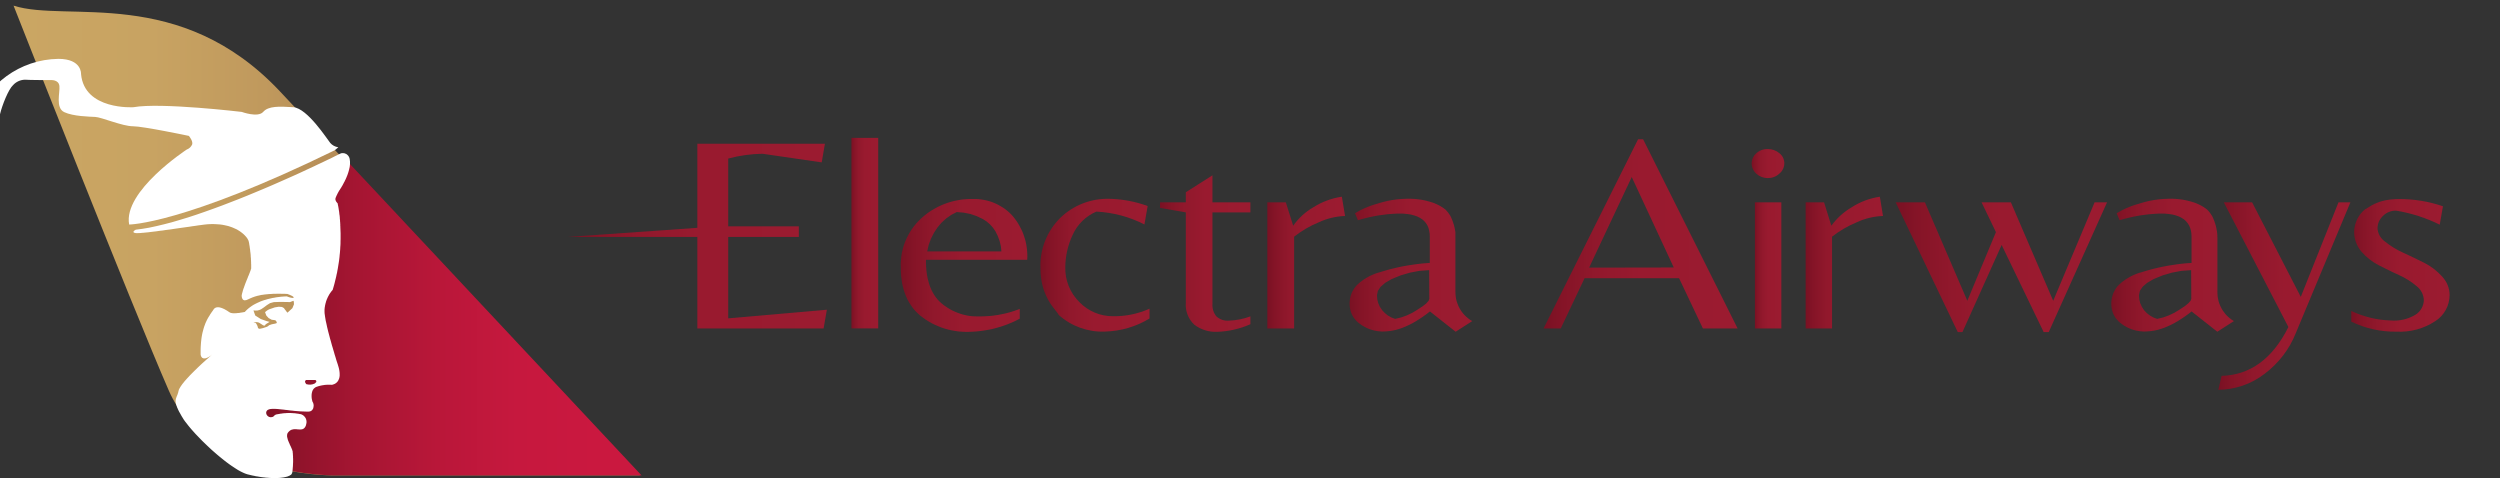
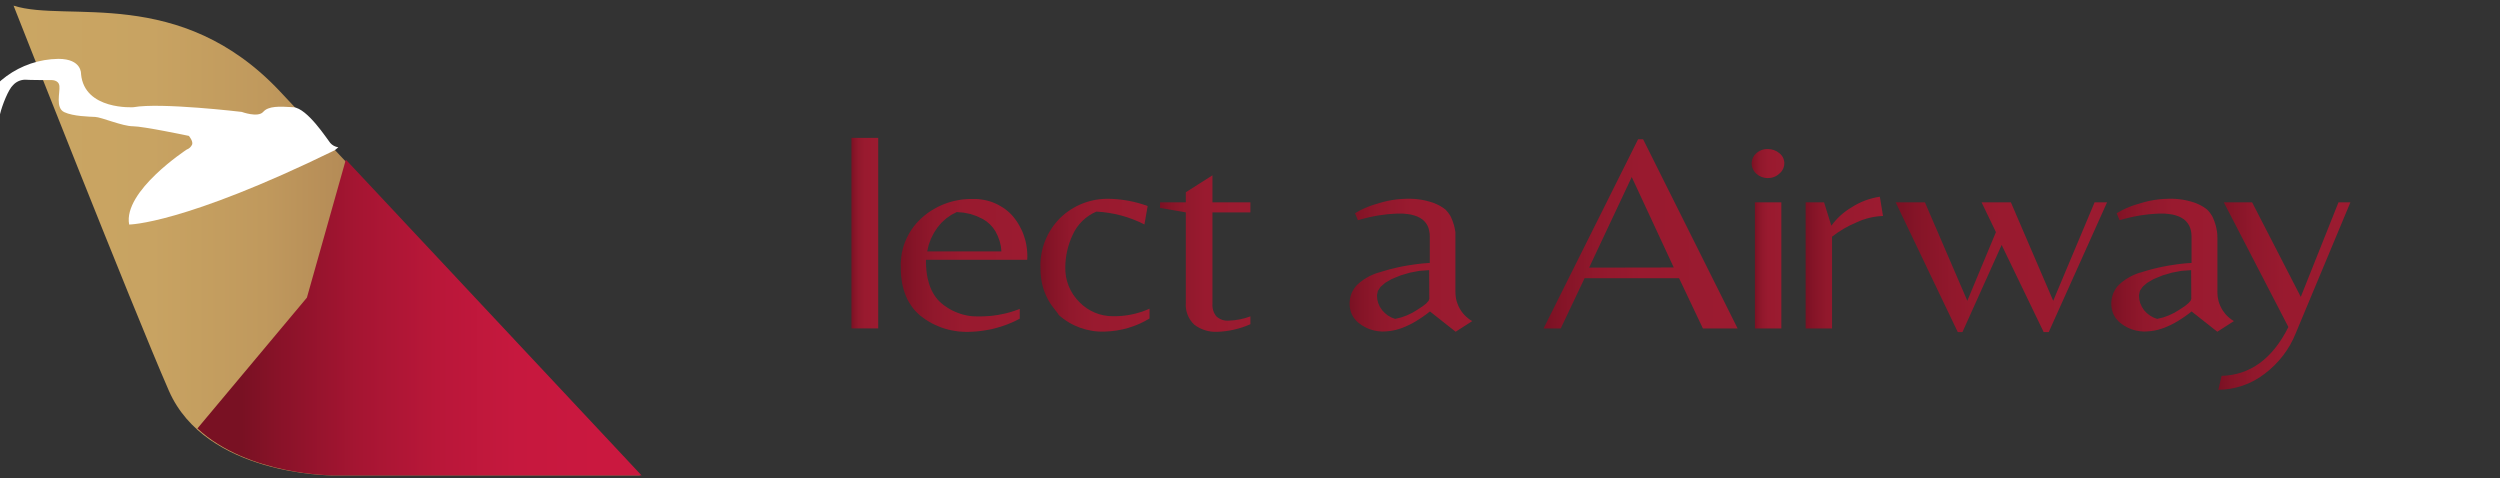
<svg xmlns="http://www.w3.org/2000/svg" xmlns:xlink="http://www.w3.org/1999/xlink" version="1.1" preserveAspectRatio="xMidYMid meet" viewBox="0 0 319 61" width="319" height="61">
  <rect x="0" y="0" width="319" height="61" fill="#333333" stroke="none" />
  <defs>
    <path d="M35.74 11.68C35.74 11.68 81.65 60.66 81.65 60.66C77.72 60.66 46.24 60.66 42.3 60.66C42.3 60.66 26.27 60.66 21.55 49.86C16.83 39.06 1.73 0.72 1.73 0.72C8.53 2.91 22.96 -1.92 35.74 11.68Z" id="h1DoLDfNag" />
    <linearGradient id="gradientax3pOjwrE" gradientUnits="userSpaceOnUse" x1="81.65" y1="30.59" x2="1.73" y2="30.59">
      <stop style="stop-color: #a97c50;stop-opacity: 1" offset="36%" />
      <stop style="stop-color: #b28855;stop-opacity: 1" offset="44%" />
      <stop style="stop-color: #c0995d;stop-opacity: 1" offset="60%" />
      <stop style="stop-color: #c8a362;stop-opacity: 1" offset="78%" />
      <stop style="stop-color: #caa663;stop-opacity: 1" offset="100%" />
    </linearGradient>
    <path d="M25.19 54.67C31.67 60.68 42.51 60.66 42.51 60.66C46.44 60.66 77.92 60.66 81.86 60.66C81.86 60.66 59.19 36.45 44.13 20.37C43.8 21.55 42.14 27.42 39.16 37.98C31.71 46.88 27.05 52.44 25.19 54.67Z" id="fZRczWN2N" />
    <linearGradient id="gradienth83OMBe7Uh" gradientUnits="userSpaceOnUse" x1="25.19" y1="40.53" x2="81.86" y2="40.53">
      <stop style="stop-color: #791123;stop-opacity: 1" offset="10%" />
      <stop style="stop-color: #881228;stop-opacity: 1" offset="18%" />
      <stop style="stop-color: #a51532;stop-opacity: 1" offset="36%" />
      <stop style="stop-color: #b91739;stop-opacity: 1" offset="54%" />
      <stop style="stop-color: #c6183e;stop-opacity: 1" offset="72%" />
      <stop style="stop-color: #ca183f;stop-opacity: 1" offset="90%" />
    </linearGradient>
-     <path d="M92.92 30.23L101.93 30.23L101.93 28.88L92.92 28.88C92.92 23.69 92.92 20.81 92.92 20.23C94.35 19.85 95.82 19.64 97.3 19.62C97.81 19.69 100.32 20.06 104.85 20.72L105.26 18.34L88.98 18.34L88.98 29.07L72.47 30.23L88.98 30.23L88.98 41.91L105.09 41.91L105.51 39.52L92.92 40.62L92.92 30.23Z" id="cS0Jql0p" />
    <linearGradient id="gradientckpUCgefy" gradientUnits="userSpaceOnUse" x1="72.47" y1="30.13" x2="105.51" y2="30.13">
      <stop style="stop-color: #791123;stop-opacity: 1" offset="0%" />
      <stop style="stop-color: #851427;stop-opacity: 1" offset="10%" />
      <stop style="stop-color: #91182c;stop-opacity: 1" offset="27%" />
      <stop style="stop-color: #991a2f;stop-opacity: 1" offset="50%" />
      <stop style="stop-color: #9b1b30;stop-opacity: 1" offset="100%" />
    </linearGradient>
    <path d="M112.06 17.59C112.06 17.59 112.06 17.59 112.06 17.59C112.06 32.18 112.06 40.28 112.06 41.9C112.06 41.9 112.06 41.9 112.06 41.9C110.01 41.9 108.87 41.9 108.64 41.9C108.64 41.9 108.64 41.9 108.64 41.9C108.64 27.32 108.64 19.21 108.64 17.59C108.64 17.59 108.64 17.59 108.64 17.59C110.69 17.59 111.83 17.59 112.06 17.59Z" id="h5qfQwrIbc" />
    <linearGradient id="gradientblZ1FSPbh" gradientUnits="userSpaceOnUse" x1="108.64" y1="29.75" x2="112.05" y2="29.75">
      <stop style="stop-color: #791123;stop-opacity: 1" offset="0%" />
      <stop style="stop-color: #851427;stop-opacity: 1" offset="10%" />
      <stop style="stop-color: #91182c;stop-opacity: 1" offset="27%" />
      <stop style="stop-color: #991a2f;stop-opacity: 1" offset="50%" />
      <stop style="stop-color: #9b1b30;stop-opacity: 1" offset="100%" />
    </linearGradient>
    <path d="M124.89 25.41L125.26 25.46L125.62 25.52L125.98 25.6L126.33 25.7L126.68 25.82L127.01 25.96L127.34 26.12L127.66 26.3L127.98 26.49L128.28 26.7L128.57 26.93L128.84 27.17L129.11 27.44L129.38 27.76L129.63 28.09L129.86 28.43L130.07 28.79L130.26 29.15L130.44 29.52L130.59 29.9L130.72 30.29L130.84 30.69L130.93 31.09L131 31.5L131.05 31.91L131.08 32.32L131.09 32.73L131.07 33.15L118.15 33.15L118.15 33.66L118.18 34.14L118.22 34.6L118.28 35.05L118.36 35.48L118.46 35.88L118.57 36.27L118.7 36.64L118.85 36.99L119.02 37.32L119.2 37.63L119.4 37.92L119.62 38.2L119.86 38.45L120.12 38.69L120.39 38.91L120.67 39.11L120.96 39.3L121.26 39.48L121.56 39.64L121.87 39.78L122.19 39.91L122.52 40.03L122.85 40.13L123.18 40.21L123.52 40.28L123.86 40.33L124.21 40.36L124.56 40.37L124.91 40.37L125.26 40.37L125.62 40.36L125.97 40.34L126.33 40.32L126.68 40.28L127.03 40.23L127.38 40.18L127.73 40.11L128.08 40.04L128.43 39.96L128.77 39.87L129.11 39.77L129.45 39.66L129.79 39.54L130.12 39.42L130.12 40.66L129.72 40.87L129.32 41.06L128.92 41.23L128.51 41.4L128.09 41.55L127.67 41.69L127.25 41.81L126.82 41.93L126.39 42.03L125.95 42.11L125.52 42.18L125.08 42.24L124.64 42.29L124.19 42.32L123.75 42.34L123.29 42.35L122.83 42.33L122.37 42.3L121.92 42.24L121.47 42.16L121.02 42.06L120.58 41.94L120.15 41.8L119.73 41.63L119.31 41.45L118.9 41.25L118.5 41.02L118.11 40.78L117.74 40.51L117.37 40.23L117.06 39.94L116.76 39.64L116.49 39.31L116.25 38.98L116.02 38.62L115.81 38.25L115.63 37.86L115.47 37.45L115.33 37.03L115.21 36.59L115.11 36.14L115.04 35.67L114.98 35.18L114.95 34.67L114.94 34.15L114.93 33.67L114.96 33.19L115.01 32.71L115.08 32.24L115.19 31.78L115.32 31.32L115.48 30.88L115.67 30.44L115.88 30.02L116.11 29.61L116.37 29.21L116.65 28.83L116.96 28.46L117.29 28.11L117.64 27.78L118 27.47L118.38 27.18L118.77 26.91L119.18 26.67L119.59 26.44L120.02 26.23L120.45 26.05L120.89 25.89L121.34 25.75L121.8 25.63L122.26 25.54L122.73 25.46L123.2 25.42L123.67 25.39L124.15 25.39L124.52 25.39L124.89 25.41ZM120.74 27.87L120.15 28.4L119.64 29L119.17 29.71L118.79 30.46L118.5 31.25L118.31 32.08L127.78 32.08L127.71 31.41L127.55 30.75L127.32 30.12L127.02 29.52L126.7 29.05L126.32 28.63L125.89 28.26L125.41 27.95L124.63 27.58L123.81 27.3L122.95 27.13L122.08 27.06L121.38 27.42L120.74 27.87Z" id="bfEgy3LYE" />
    <linearGradient id="gradientd5A1IlOZBN" gradientUnits="userSpaceOnUse" x1="114.94" y1="33.86" x2="131.1" y2="33.86">
      <stop style="stop-color: #791123;stop-opacity: 1" offset="0%" />
      <stop style="stop-color: #851427;stop-opacity: 1" offset="10%" />
      <stop style="stop-color: #91182c;stop-opacity: 1" offset="27%" />
      <stop style="stop-color: #991a2f;stop-opacity: 1" offset="50%" />
      <stop style="stop-color: #9b1b30;stop-opacity: 1" offset="100%" />
    </linearGradient>
    <path d="M135.93 34.05C135.95 32.64 136.27 31.26 136.86 29.99C137.46 28.64 138.55 27.57 139.9 27C142.04 27.11 144.13 27.67 146.03 28.64C146.07 28.41 146.4 26.52 146.44 26.29C144.89 25.72 143.26 25.41 141.61 25.37C139.24 25.29 136.94 26.18 135.25 27.84C133.58 29.52 132.67 31.82 132.76 34.19C132.76 38.07 134.86 39.59 135.09 40.19C136.7 41.63 138.8 42.39 140.96 42.31C142.98 42.26 144.96 41.69 146.68 40.64C146.68 40.52 146.68 39.52 146.68 39.39C145.23 40.04 143.65 40.37 142.06 40.35C140.43 40.37 138.87 39.72 137.74 38.56C136.53 37.37 135.88 35.74 135.93 34.05Z" id="b3OesdpCh8" />
    <linearGradient id="gradienteYzEXFbL2" gradientUnits="userSpaceOnUse" x1="132.77" y1="33.86" x2="146.69" y2="33.86">
      <stop style="stop-color: #791123;stop-opacity: 1" offset="0%" />
      <stop style="stop-color: #851427;stop-opacity: 1" offset="10%" />
      <stop style="stop-color: #91182c;stop-opacity: 1" offset="27%" />
      <stop style="stop-color: #991a2f;stop-opacity: 1" offset="50%" />
      <stop style="stop-color: #9b1b30;stop-opacity: 1" offset="100%" />
    </linearGradient>
    <path d="M154.71 22.37L151.31 24.53L151.31 25.82L148.02 25.82L148.02 26.53L151.31 27.1C151.31 34 151.31 37.83 151.31 38.6C151.22 39.65 151.61 40.69 152.38 41.42C153.22 42.07 154.27 42.39 155.33 42.34C156.78 42.29 158.22 41.96 159.55 41.37C159.55 41.27 159.55 40.47 159.55 40.37C158.67 40.7 157.76 40.88 156.83 40.91C156.23 40.97 155.65 40.77 155.21 40.37C154.84 39.92 154.67 39.35 154.71 38.77C154.71 37.99 154.71 34.1 154.71 27.1L159.55 27.1L159.55 25.82L154.71 25.82L154.71 22.37Z" id="csICC67DH" />
    <linearGradient id="gradienta18hWSpNrX" gradientUnits="userSpaceOnUse" x1="148.05" y1="32.35" x2="159.58" y2="32.35">
      <stop style="stop-color: #791123;stop-opacity: 1" offset="0%" />
      <stop style="stop-color: #851427;stop-opacity: 1" offset="10%" />
      <stop style="stop-color: #91182c;stop-opacity: 1" offset="27%" />
      <stop style="stop-color: #991a2f;stop-opacity: 1" offset="50%" />
      <stop style="stop-color: #9b1b30;stop-opacity: 1" offset="100%" />
    </linearGradient>
-     <path d="M165.01 28.8C164.94 28.6 164.63 27.61 164.07 25.82L161.71 25.82L161.71 41.91L165.13 41.91C165.13 34.88 165.13 30.98 165.13 30.2C166.08 29.45 167.12 28.84 168.24 28.38C169.3 27.88 170.45 27.6 171.63 27.56C171.59 27.31 171.26 25.35 171.22 25.1C169.92 25.29 168.68 25.75 167.58 26.45C166.56 27.04 165.69 27.84 165.01 28.8Z" id="fd5vr2fXS" />
    <linearGradient id="gradienta90JfqEBW" gradientUnits="userSpaceOnUse" x1="161.71" y1="33.5" x2="171.63" y2="33.5">
      <stop style="stop-color: #791123;stop-opacity: 1" offset="0%" />
      <stop style="stop-color: #851427;stop-opacity: 1" offset="10%" />
      <stop style="stop-color: #91182c;stop-opacity: 1" offset="27%" />
      <stop style="stop-color: #991a2f;stop-opacity: 1" offset="50%" />
      <stop style="stop-color: #9b1b30;stop-opacity: 1" offset="100%" />
    </linearGradient>
    <path d="M180.22 25.37L180.44 25.38L180.66 25.4L180.88 25.42L181.1 25.45L181.32 25.48L181.54 25.52L181.75 25.56L181.97 25.61L182.18 25.67L182.39 25.72L182.6 25.79L182.75 25.83L182.89 25.88L183.03 25.93L183.16 25.99L183.3 26.05L183.43 26.11L183.57 26.18L183.7 26.25L183.83 26.32L183.95 26.4L184.08 26.48L184.2 26.56L184.32 26.65L184.44 26.74L184.52 26.83L184.61 26.92L184.69 27.02L184.77 27.11L184.84 27.21L184.91 27.31L184.98 27.42L185.05 27.52L185.11 27.63L185.16 27.74L185.21 27.86L185.26 27.97L185.31 28.09L185.35 28.2L185.39 28.3L185.42 28.41L185.45 28.51L185.49 28.61L185.52 28.71L185.55 28.82L185.57 28.92L185.6 29.03L185.62 29.13L185.64 29.24L185.66 29.34L185.68 29.45L185.7 29.56L185.71 29.66L185.71 37.17L185.72 37.51L185.75 37.84L185.8 38.16L185.88 38.48L185.99 38.78L186.11 39.08L186.26 39.37L186.43 39.65L186.62 39.91L186.83 40.16L187.06 40.39L187.31 40.6L187.57 40.8L187.86 40.97L185.74 42.33L182.46 39.74L182.01 40.09L181.56 40.41L181.11 40.71L180.67 40.99L180.23 41.24L179.8 41.46L179.38 41.65L178.95 41.83L178.54 41.97L178.12 42.09L177.72 42.18L177.32 42.24L176.92 42.28L176.53 42.3L176.3 42.3L176.06 42.28L175.83 42.26L175.6 42.22L175.37 42.18L175.15 42.12L174.93 42.06L174.71 41.98L174.49 41.89L174.28 41.79L174.08 41.68L173.88 41.57L173.68 41.44L173.49 41.3L173.32 41.17L173.16 41.03L173.01 40.88L172.88 40.72L172.75 40.56L172.64 40.38L172.54 40.2L172.45 40.01L172.38 39.82L172.32 39.62L172.27 39.42L172.24 39.21L172.22 39L172.21 38.79L172.21 38.58L172.23 38.38L172.25 38.18L172.29 37.99L172.33 37.8L172.39 37.61L172.46 37.42L172.54 37.24L172.64 37.06L172.74 36.89L172.85 36.73L172.97 36.57L173.1 36.42L173.25 36.28L173.42 36.13L173.59 35.98L173.77 35.85L173.95 35.71L174.14 35.59L174.33 35.47L174.53 35.36L174.73 35.25L174.93 35.15L175.14 35.06L175.35 34.97L175.56 34.89L175.77 34.82L175.99 34.76L176.44 34.62L176.89 34.49L177.35 34.36L177.8 34.25L178.26 34.14L178.72 34.04L179.18 33.95L179.64 33.87L180.11 33.8L180.57 33.73L181.04 33.67L181.51 33.62L181.97 33.58L182.44 33.55L182.44 30.2L182.42 29.79L182.36 29.42L182.27 29.07L182.13 28.75L181.95 28.47L181.73 28.21L181.47 27.98L181.17 27.79L180.83 27.62L180.45 27.49L180.04 27.38L179.58 27.31L179.08 27.26L178.54 27.25L178.16 27.26L177.78 27.28L177.4 27.31L177.02 27.34L176.64 27.39L176.26 27.44L175.88 27.49L175.5 27.56L175.13 27.63L174.75 27.71L174.38 27.8L174.01 27.89L173.64 27.99L173.27 28.1L172.9 27.21L173.09 27.1L173.29 26.99L173.48 26.88L173.67 26.78L173.87 26.69L174.07 26.59L174.27 26.51L174.48 26.42L174.68 26.34L174.89 26.26L175.09 26.19L175.3 26.12L175.51 26.06L175.72 26L175.99 25.91L176.26 25.84L176.53 25.76L176.8 25.7L177.07 25.63L177.34 25.58L177.62 25.53L177.89 25.49L178.17 25.45L178.45 25.42L178.73 25.4L179 25.38L179.28 25.37L179.56 25.36L179.78 25.36L180 25.36L180.22 25.37ZM179.91 34.79L178.72 35.14L177.57 35.61L176.75 36.09L176.17 36.59L175.82 37.11L175.7 37.67L175.74 38.18L175.86 38.68L176.07 39.15L176.36 39.58L176.71 39.95L177.1 40.26L177.54 40.51L178.02 40.69L178.77 40.51L179.5 40.25L180.2 39.92L180.86 39.52L181.53 39.08L182.01 38.7L182.29 38.38L182.38 38.13L182.36 34.47L181.12 34.56L179.91 34.79Z" id="a2p8124DnG" />
    <linearGradient id="gradientb2ilbmEX5" gradientUnits="userSpaceOnUse" x1="172.15" y1="33.88" x2="187.83" y2="33.88">
      <stop style="stop-color: #791123;stop-opacity: 1" offset="0%" />
      <stop style="stop-color: #851427;stop-opacity: 1" offset="10%" />
      <stop style="stop-color: #91182c;stop-opacity: 1" offset="27%" />
      <stop style="stop-color: #991a2f;stop-opacity: 1" offset="50%" />
      <stop style="stop-color: #9b1b30;stop-opacity: 1" offset="100%" />
    </linearGradient>
    <path d="M217.29 41.91L214.25 35.5L202.19 35.5L199.15 41.91L196.96 41.91L209.02 17.77L209.66 17.77L221.72 41.91L217.29 41.91ZM213.57 34.13L208.21 22.59L202.77 34.15L213.57 34.13Z" id="a1MuJHt8aC" />
    <linearGradient id="gradientd30Vqb70k4" gradientUnits="userSpaceOnUse" x1="196.96" y1="29.84" x2="221.69" y2="29.84">
      <stop style="stop-color: #791123;stop-opacity: 1" offset="0%" />
      <stop style="stop-color: #851427;stop-opacity: 1" offset="10%" />
      <stop style="stop-color: #91182c;stop-opacity: 1" offset="27%" />
      <stop style="stop-color: #991a2f;stop-opacity: 1" offset="50%" />
      <stop style="stop-color: #9b1b30;stop-opacity: 1" offset="100%" />
    </linearGradient>
    <path d="M224.11 19.55C223.39 20.17 223.3 21.25 223.92 21.97C223.98 22.04 224.04 22.11 224.11 22.17C224.51 22.53 225.03 22.73 225.57 22.72C226.12 22.73 226.65 22.53 227.05 22.15C227.45 21.83 227.68 21.34 227.68 20.83C227.68 20.33 227.45 19.86 227.05 19.55C226.64 19.2 226.11 19.01 225.57 19.02C225.03 19 224.51 19.19 224.11 19.55Z" id="b7Z5cZchcM" />
    <linearGradient id="gradientbXXGJMp2j" gradientUnits="userSpaceOnUse" x1="223.52" y1="20.87" x2="227.71" y2="20.87">
      <stop style="stop-color: #791123;stop-opacity: 1" offset="0%" />
      <stop style="stop-color: #851427;stop-opacity: 1" offset="10%" />
      <stop style="stop-color: #91182c;stop-opacity: 1" offset="27%" />
      <stop style="stop-color: #991a2f;stop-opacity: 1" offset="50%" />
      <stop style="stop-color: #9b1b30;stop-opacity: 1" offset="100%" />
    </linearGradient>
    <path d="M227.3 25.82C227.3 25.82 227.3 25.82 227.3 25.82C227.3 35.47 227.3 40.84 227.3 41.91C227.3 41.91 227.3 41.91 227.3 41.91C225.28 41.91 224.15 41.91 223.93 41.91C223.93 41.91 223.93 41.91 223.93 41.91C223.93 32.25 223.93 26.89 223.93 25.82C223.93 25.82 223.93 25.82 223.93 25.82C225.95 25.82 227.07 25.82 227.3 25.82Z" id="a44258PAA8" />
    <linearGradient id="gradientbh49oJOOF" gradientUnits="userSpaceOnUse" x1="223.93" y1="33.86" x2="227.3" y2="33.86">
      <stop style="stop-color: #791123;stop-opacity: 1" offset="0%" />
      <stop style="stop-color: #851427;stop-opacity: 1" offset="10%" />
      <stop style="stop-color: #91182c;stop-opacity: 1" offset="27%" />
      <stop style="stop-color: #991a2f;stop-opacity: 1" offset="50%" />
      <stop style="stop-color: #9b1b30;stop-opacity: 1" offset="100%" />
    </linearGradient>
    <path d="M233.68 28.8C233.62 28.6 233.31 27.61 232.75 25.82L230.4 25.82L230.4 41.91L233.77 41.91C233.77 34.88 233.77 30.98 233.77 30.2C234.72 29.45 235.77 28.84 236.88 28.38C237.94 27.88 239.1 27.6 240.27 27.56C240.23 27.31 239.91 25.35 239.87 25.1C238.59 25.29 237.36 25.75 236.27 26.45C235.25 27.05 234.37 27.85 233.68 28.8Z" id="b3mi0fd9Hc" />
    <linearGradient id="gradienta1Cdm9jjUA" gradientUnits="userSpaceOnUse" x1="230.4" y1="33.5" x2="240.3" y2="33.5">
      <stop style="stop-color: #791123;stop-opacity: 1" offset="0%" />
      <stop style="stop-color: #851427;stop-opacity: 1" offset="10%" />
      <stop style="stop-color: #91182c;stop-opacity: 1" offset="27%" />
      <stop style="stop-color: #991a2f;stop-opacity: 1" offset="50%" />
      <stop style="stop-color: #9b1b30;stop-opacity: 1" offset="100%" />
    </linearGradient>
    <path d="M256.59 25.82L252.85 25.82L254.68 29.62L251.03 38.38L245.62 25.82L241.89 25.82L249.81 42.37L250.41 42.37L255.41 31.26L260.77 42.37L261.42 42.37L268.86 25.82L267.27 25.82L261.99 38.38L261.99 38.38L256.59 25.82Z" id="c1zEmZP9oq" />
    <linearGradient id="gradientb3DRLijdd" gradientUnits="userSpaceOnUse" x1="241.89" y1="34.09" x2="268.86" y2="34.09">
      <stop style="stop-color: #791123;stop-opacity: 1" offset="0%" />
      <stop style="stop-color: #851427;stop-opacity: 1" offset="10%" />
      <stop style="stop-color: #91182c;stop-opacity: 1" offset="27%" />
      <stop style="stop-color: #991a2f;stop-opacity: 1" offset="50%" />
      <stop style="stop-color: #9b1b30;stop-opacity: 1" offset="100%" />
    </linearGradient>
    <path d="M277.42 25.37L277.64 25.38L277.85 25.4L278.07 25.42L278.29 25.45L278.51 25.48L278.73 25.52L278.94 25.56L279.16 25.61L279.37 25.67L279.58 25.72L279.79 25.79L279.94 25.83L280.08 25.88L280.22 25.93L280.35 25.99L280.49 26.05L280.62 26.11L280.76 26.18L280.89 26.25L281.02 26.32L281.14 26.4L281.27 26.48L281.39 26.56L281.51 26.65L281.63 26.74L281.71 26.83L281.8 26.92L281.88 27.02L281.96 27.11L282.03 27.21L282.1 27.31L282.17 27.42L282.24 27.52L282.3 27.63L282.35 27.74L282.4 27.86L282.45 27.97L282.5 28.09L282.54 28.2L282.58 28.3L282.61 28.41L282.65 28.51L282.68 28.61L282.71 28.71L282.74 28.82L282.76 28.92L282.79 29.03L282.81 29.13L282.83 29.24L282.85 29.34L282.87 29.45L282.89 29.56L282.9 29.66L282.91 29.74L282.92 29.82L282.92 29.91L282.93 30L282.93 30.09L282.93 30.19L282.94 30.29L282.94 30.39L282.94 30.5L282.94 30.61L282.94 30.73L282.94 30.84L282.94 30.97L282.94 31.09L282.94 37.17L282.95 37.51L282.97 37.83L283.03 38.16L283.1 38.47L283.2 38.78L283.33 39.08L283.47 39.36L283.64 39.64L283.83 39.9L284.03 40.15L284.26 40.38L284.51 40.6L284.77 40.8L285.05 40.97L282.93 42.33L279.65 39.74L279.2 40.09L278.75 40.41L278.3 40.71L277.86 40.99L277.42 41.24L276.99 41.46L276.57 41.65L276.14 41.83L275.73 41.97L275.32 42.09L274.91 42.18L274.51 42.24L274.11 42.28L273.72 42.3L273.49 42.3L273.25 42.28L273.02 42.26L272.79 42.22L272.56 42.18L272.34 42.12L272.12 42.06L271.9 41.98L271.68 41.89L271.47 41.79L271.27 41.68L271.07 41.57L270.87 41.44L270.68 41.3L270.51 41.17L270.35 41.03L270.21 40.88L270.07 40.72L269.94 40.56L269.83 40.38L269.73 40.2L269.64 40.01L269.57 39.82L269.51 39.62L269.46 39.42L269.43 39.21L269.41 39L269.4 38.79L269.4 38.58L269.42 38.38L269.44 38.18L269.48 37.99L269.53 37.8L269.58 37.61L269.65 37.42L269.74 37.24L269.83 37.06L269.93 36.89L270.04 36.73L270.16 36.57L270.3 36.42L270.44 36.28L270.61 36.13L270.78 35.98L270.96 35.85L271.15 35.71L271.33 35.59L271.53 35.47L271.72 35.36L271.92 35.25L272.12 35.15L272.33 35.06L272.54 34.97L272.75 34.89L272.96 34.82L273.18 34.76L273.63 34.62L274.08 34.49L274.54 34.36L274.99 34.25L275.45 34.14L275.91 34.04L276.37 33.95L276.83 33.87L277.3 33.8L277.76 33.73L278.23 33.67L278.7 33.62L279.17 33.58L279.64 33.55L279.64 30.2L279.62 29.79L279.56 29.42L279.46 29.07L279.32 28.75L279.14 28.47L278.92 28.21L278.66 27.98L278.36 27.79L278.02 27.62L277.65 27.49L277.23 27.38L276.77 27.31L276.27 27.26L275.74 27.25L275.35 27.26L274.97 27.28L274.59 27.31L274.21 27.34L273.83 27.39L273.45 27.44L273.07 27.49L272.69 27.56L272.32 27.63L271.94 27.71L271.57 27.8L271.2 27.89L270.83 27.99L270.46 28.1L270.09 27.21L270.28 27.1L270.48 26.99L270.67 26.88L270.87 26.78L271.06 26.69L271.26 26.59L271.46 26.51L271.67 26.42L271.87 26.34L272.08 26.26L272.28 26.19L272.49 26.12L272.7 26.06L272.92 26L273.18 25.91L273.45 25.84L273.72 25.76L273.99 25.7L274.26 25.63L274.54 25.58L274.81 25.53L275.09 25.49L275.36 25.45L275.64 25.42L275.92 25.4L276.2 25.38L276.47 25.37L276.75 25.36L276.97 25.36L277.2 25.36L277.42 25.37ZM277.14 34.79L275.95 35.14L274.8 35.61L273.98 36.09L273.4 36.59L273.05 37.11L272.93 37.67L272.97 38.18L273.09 38.68L273.3 39.15L273.58 39.58L273.93 39.95L274.33 40.26L274.77 40.51L275.25 40.69L276 40.51L276.73 40.25L277.43 39.92L278.09 39.52L278.76 39.08L279.23 38.7L279.52 38.38L279.61 38.13L279.59 34.47L278.35 34.56L277.14 34.79Z" id="a1jGJqlDya" />
    <linearGradient id="gradientbkir4BWaz" gradientUnits="userSpaceOnUse" x1="269.38" y1="33.88" x2="285.06" y2="33.88">
      <stop style="stop-color: #791123;stop-opacity: 1" offset="0%" />
      <stop style="stop-color: #851427;stop-opacity: 1" offset="10%" />
      <stop style="stop-color: #91182c;stop-opacity: 1" offset="27%" />
      <stop style="stop-color: #991a2f;stop-opacity: 1" offset="50%" />
      <stop style="stop-color: #9b1b30;stop-opacity: 1" offset="100%" />
    </linearGradient>
    <path d="M293.58 37.88L287.37 25.82L283.76 25.82C288.7 35.36 291.45 40.67 292 41.73C289.97 45.78 287.13 47.86 283.47 47.96C283.22 49.03 283.09 49.62 283.06 49.74C285.19 49.72 287.26 49.01 288.95 47.71C290.75 46.36 292.15 44.54 292.97 42.44C293.43 41.33 295.75 35.79 299.91 25.82L298.39 25.82L293.58 37.88Z" id="bI4pLSC6T" />
    <linearGradient id="gradientbfIn0STTb" gradientUnits="userSpaceOnUse" x1="283.06" y1="37.77" x2="299.92" y2="37.77">
      <stop style="stop-color: #791123;stop-opacity: 1" offset="0%" />
      <stop style="stop-color: #851427;stop-opacity: 1" offset="10%" />
      <stop style="stop-color: #91182c;stop-opacity: 1" offset="27%" />
      <stop style="stop-color: #991a2f;stop-opacity: 1" offset="50%" />
      <stop style="stop-color: #9b1b30;stop-opacity: 1" offset="100%" />
    </linearGradient>
-     <path d="M309.34 33.54C308.45 33.09 307.54 32.66 306.64 32.24C305.8 31.87 305.02 31.39 304.32 30.82C303.77 30.43 303.42 29.82 303.37 29.15C303.37 28.55 303.61 27.99 304.04 27.58C304.49 27.11 305.11 26.86 305.76 26.88C307.69 27.2 309.56 27.8 311.31 28.67C311.35 28.44 311.68 26.55 311.72 26.32C309.91 25.7 308.02 25.39 306.11 25.4C303.19 25.4 302.22 26.57 301.79 26.7C300.94 27.39 300.43 28.42 300.39 29.51C300.37 30.45 300.69 31.37 301.3 32.09C301.92 32.81 302.67 33.4 303.51 33.84C304.81 34.51 305.87 34.99 306.14 35.11C306.94 35.47 307.7 35.95 308.37 36.52C308.93 36.96 309.27 37.62 309.28 38.34C309.25 39.06 308.87 39.73 308.26 40.13C307.29 40.73 306.15 40.99 305.02 40.89C303.29 40.84 301.59 40.42 300.02 39.68C300.02 39.82 300.02 40.9 300.02 41.04C301.81 41.91 303.78 42.35 305.77 42.32C307.53 42.41 309.27 41.95 310.74 40.98C311.88 40.25 312.56 39 312.57 37.65C312.57 36.77 312.22 35.93 311.62 35.29C310.97 34.57 310.2 33.97 309.34 33.54Z" id="b1RUpJqyq1" />
    <linearGradient id="gradientbfrCPHAhy" gradientUnits="userSpaceOnUse" x1="300.02" y1="33.86" x2="312.57" y2="33.86">
      <stop style="stop-color: #791123;stop-opacity: 1" offset="0%" />
      <stop style="stop-color: #851427;stop-opacity: 1" offset="10%" />
      <stop style="stop-color: #91182c;stop-opacity: 1" offset="27%" />
      <stop style="stop-color: #991a2f;stop-opacity: 1" offset="50%" />
      <stop style="stop-color: #9b1b30;stop-opacity: 1" offset="100%" />
    </linearGradient>
    <path d="M43.17 18.79C42.77 18.74 42.4 18.54 42.14 18.24C41.75 17.77 39.22 13.8 37.42 13.68C35.63 13.57 34.25 13.51 33.58 14.28C32.91 15.04 30.85 14.28 30.85 14.28C30.85 14.28 20.49 13.05 17.03 13.68C17.03 13.68 10.76 14.09 10.34 9.44C10.34 9.44 10.47 7.51 7.45 7.51C2.57 7.58 -1.73 10.71 -3.29 15.33C-5.48 21.51 -6.78 27.24 -4.05 35.55C-4.05 35.55 -4.69 24.22 -2.53 19.27C-2.53 19.27 -0.25 15.63 0.01 14.54C0.27 13.44 1.08 11.38 1.67 10.86C2.06 10.43 2.61 10.18 3.19 10.17C3.66 10.22 6.47 10.22 6.47 10.22C6.47 10.22 7.5 10.13 7.58 10.98C7.67 11.82 7.05 13.76 8.2 14.31C9.35 14.85 11.38 14.88 12.15 14.92C12.93 14.95 15.63 16.11 16.95 16.11C18.27 16.11 24.1 17.34 24.1 17.34C24.1 17.34 24.66 18 24.52 18.43C24.39 18.73 24.14 18.97 23.83 19.08C23.83 19.08 15.68 24.4 16.48 28.65C16.48 28.65 23.32 28.65 42.72 19.17C42.81 19.1 43.08 18.87 43.17 18.79Z" id="b12Sycfuej" />
-     <path d="M43.82 19.54L43.86 19.55L43.9 19.55L43.95 19.56L43.99 19.57L44.02 19.59L44.06 19.6L44.1 19.62L44.14 19.63L44.18 19.65L44.21 19.67L44.25 19.7L44.28 19.72L44.31 19.75L44.34 19.78L44.37 19.8L44.4 19.84L44.43 19.87L44.45 19.9L44.48 19.94L44.5 19.97L44.52 20.01L44.54 20.05L44.56 20.09L44.58 20.13L44.62 20.29L44.64 20.45L44.66 20.61L44.66 20.78L44.66 20.96L44.64 21.13L44.62 21.31L44.58 21.48L44.54 21.66L44.49 21.84L44.44 22.01L44.38 22.19L44.32 22.36L44.25 22.53L44.18 22.7L44.11 22.86L44.03 23.02L43.96 23.17L43.88 23.31L43.81 23.45L43.74 23.58L43.67 23.71L43.6 23.82L43.54 23.93L43.48 24.02L43.42 24.11L43.38 24.18L43.34 24.24L43.3 24.29L43.28 24.33L43.27 24.35L43.26 24.36L43.25 24.38L43.23 24.41L43.22 24.43L43.2 24.46L43.19 24.49L43.17 24.51L43.16 24.54L43.15 24.56L43.13 24.59L43.12 24.61L43.1 24.64L43.09 24.67L43.08 24.69L43.06 24.72L43.05 24.75L43.04 24.77L43.03 24.8L43.01 24.82L43 24.85L42.99 24.88L42.97 24.9L42.96 24.93L42.95 24.96L42.94 24.98L42.92 25.01L42.91 25.04L42.9 25.07L42.89 25.09L42.88 25.12L42.87 25.15L42.85 25.17L42.84 25.2L42.83 25.23L42.82 25.26L42.81 25.29L42.81 25.31L42.8 25.34L42.8 25.36L42.8 25.39L42.8 25.41L42.8 25.44L42.8 25.46L42.8 25.49L42.81 25.51L42.81 25.53L42.82 25.56L42.83 25.58L42.84 25.6L42.85 25.62L42.86 25.64L42.87 25.67L42.88 25.69L42.89 25.71L42.91 25.73L42.92 25.75L42.94 25.78L42.96 25.8L42.97 25.82L42.99 25.84L43.01 25.87L43.03 25.89L43.05 25.91L43.07 25.94L43.09 25.96L43.1 26.05L43.12 26.15L43.14 26.24L43.16 26.34L43.18 26.43L43.19 26.53L43.21 26.62L43.22 26.71L43.24 26.81L43.25 26.9L43.27 27L43.28 27.09L43.29 27.19L43.3 27.28L43.31 27.38L43.33 27.47L43.34 27.57L43.35 27.66L43.36 27.76L43.36 27.85L43.37 27.95L43.38 28.05L43.39 28.14L43.39 28.24L43.4 28.33L43.41 28.43L43.41 28.52L43.42 28.62L43.42 28.71L43.42 28.81L43.43 28.91L43.43 29L43.44 29.25L43.45 29.51L43.46 29.76L43.46 30.01L43.46 30.27L43.46 30.52L43.45 30.77L43.45 31.03L43.44 31.28L43.42 31.53L43.41 31.78L43.39 32.03L43.37 32.29L43.34 32.54L43.32 32.79L43.29 33.04L43.26 33.29L43.22 33.54L43.18 33.79L43.14 34.04L43.1 34.29L43.05 34.54L43.01 34.78L42.95 35.03L42.9 35.28L42.84 35.53L42.78 35.77L42.72 36.02L42.66 36.26L42.59 36.51L42.52 36.75L42.45 36.99L42.39 37.06L42.33 37.13L42.27 37.2L42.22 37.28L42.16 37.35L42.11 37.43L42.06 37.5L42.01 37.58L41.97 37.66L41.92 37.74L41.88 37.82L41.84 37.9L41.8 37.98L41.76 38.07L41.73 38.15L41.69 38.23L41.66 38.32L41.63 38.4L41.6 38.49L41.58 38.58L41.55 38.67L41.53 38.75L41.51 38.84L41.49 38.93L41.47 39.02L41.46 39.11L41.44 39.2L41.43 39.29L41.42 39.38L41.41 39.48L41.41 39.57L41.41 39.66L41.41 39.82L41.42 40L41.45 40.2L41.48 40.42L41.52 40.66L41.56 40.91L41.62 41.17L41.68 41.44L41.74 41.73L41.81 42.02L41.88 42.31L41.96 42.61L42.04 42.91L42.12 43.22L42.21 43.52L42.29 43.82L42.37 44.11L42.46 44.4L42.54 44.68L42.62 44.94L42.69 45.2L42.77 45.45L42.84 45.68L42.9 45.89L42.96 46.08L43.02 46.26L43.07 46.41L43.11 46.53L43.14 46.64L43.16 46.71L43.18 46.76L43.18 46.77L43.24 46.98L43.28 47.17L43.31 47.35L43.33 47.52L43.34 47.67L43.34 47.82L43.34 47.96L43.32 48.08L43.3 48.2L43.27 48.3L43.23 48.4L43.19 48.49L43.15 48.57L43.1 48.65L43.04 48.72L42.99 48.78L42.93 48.83L42.87 48.88L42.82 48.92L42.76 48.95L42.7 48.99L42.64 49.01L42.59 49.03L42.54 49.05L42.49 49.07L42.45 49.08L42.41 49.09L42.37 49.09L42.35 49.1L42.33 49.1L42.31 49.1L42.31 49.1L42.25 49.1L42.18 49.09L42.12 49.09L42.05 49.09L41.99 49.09L41.92 49.09L41.86 49.09L41.8 49.09L41.73 49.09L41.67 49.1L41.6 49.1L41.54 49.11L41.48 49.11L41.41 49.12L41.35 49.13L41.29 49.14L41.22 49.15L41.16 49.16L41.1 49.17L41.03 49.18L40.97 49.2L40.91 49.21L40.85 49.22L40.78 49.24L40.72 49.26L40.66 49.27L40.6 49.29L40.54 49.31L40.48 49.33L40.42 49.35L40.36 49.37L40.3 49.4L40.22 49.44L40.16 49.49L40.1 49.54L40.04 49.59L40 49.65L39.95 49.72L39.91 49.78L39.88 49.85L39.85 49.92L39.83 50L39.81 50.07L39.79 50.15L39.78 50.22L39.77 50.3L39.76 50.38L39.76 50.45L39.76 50.53L39.76 50.6L39.76 50.68L39.77 50.75L39.78 50.82L39.78 50.89L39.8 50.95L39.81 51.01L39.82 51.07L39.84 51.12L39.85 51.17L39.86 51.22L39.88 51.26L39.89 51.29L39.91 51.32L39.92 51.34L39.94 51.36L39.95 51.39L39.96 51.42L39.97 51.45L39.98 51.49L39.99 51.52L40 51.56L40.01 51.61L40.01 51.65L40.02 51.7L40.02 51.74L40.02 51.79L40.01 51.84L40.01 51.89L40 51.94L39.99 51.99L39.98 52.04L39.97 52.09L39.95 52.13L39.93 52.18L39.9 52.22L39.87 52.27L39.84 52.31L39.81 52.34L39.77 52.38L39.73 52.41L39.68 52.44L39.63 52.46L39.58 52.49L39.52 52.5L39.45 52.51L39.38 52.52L39.12 52.52L38.85 52.51L38.59 52.5L38.33 52.49L38.07 52.47L37.82 52.45L37.57 52.43L37.33 52.4L37.09 52.38L36.86 52.35L36.63 52.32L36.41 52.3L36.2 52.27L35.99 52.25L35.79 52.23L35.6 52.21L35.42 52.19L35.24 52.18L35.08 52.17L34.92 52.17L34.78 52.17L34.64 52.18L34.52 52.19L34.41 52.21L34.31 52.24L34.22 52.28L34.14 52.32L34.08 52.38L34.03 52.44L33.99 52.52L33.97 52.6L33.96 52.7L33.97 52.71L33.97 52.72L33.97 52.73L33.97 52.74L33.97 52.75L33.97 52.76L33.98 52.77L33.98 52.78L33.98 52.79L33.98 52.8L33.99 52.83L34 52.86L34.01 52.88L34.03 52.91L34.04 52.94L34.06 52.96L34.07 52.99L34.09 53.01L34.11 53.03L34.13 53.05L34.15 53.07L34.17 53.09L34.19 53.11L34.22 53.13L34.24 53.14L34.27 53.16L34.29 53.17L34.32 53.19L34.35 53.2L34.37 53.21L34.4 53.21L34.43 53.22L34.46 53.23L34.49 53.23L34.51 53.23L34.54 53.24L34.57 53.24L34.6 53.23L34.63 53.23L34.66 53.23L34.69 53.22L34.72 53.21L34.75 53.21L34.77 53.2L34.79 53.2L34.81 53.19L34.83 53.18L34.85 53.17L34.87 53.16L34.88 53.15L34.9 53.13L34.91 53.12L34.93 53.11L34.94 53.1L34.96 53.08L34.98 53.05L35 53.04L35.01 53.02L35.03 53.01L35.04 53L35.06 52.98L35.08 52.97L35.1 52.96L35.12 52.94L35.14 52.93L35.16 52.92L35.19 52.91L35.21 52.9L35.24 52.89L35.28 52.88L35.31 52.87L35.35 52.87L35.38 52.86L35.48 52.84L35.57 52.83L35.67 52.81L35.76 52.79L35.86 52.78L35.95 52.77L36.05 52.75L36.14 52.74L36.24 52.73L36.33 52.72L36.43 52.72L36.52 52.71L36.62 52.71L36.71 52.7L36.81 52.7L36.91 52.7L37 52.7L37.1 52.7L37.19 52.71L37.29 52.71L37.38 52.72L37.48 52.72L37.57 52.73L37.67 52.74L37.76 52.75L37.86 52.77L37.95 52.78L38.05 52.79L38.14 52.81L38.24 52.83L38.33 52.84L38.43 52.86L38.47 52.88L38.51 52.9L38.55 52.92L38.59 52.94L38.63 52.96L38.67 52.99L38.7 53.01L38.74 53.04L38.77 53.07L38.8 53.1L38.83 53.13L38.86 53.16L38.89 53.2L38.92 53.23L38.94 53.27L38.97 53.31L38.99 53.34L39.01 53.38L39.03 53.42L39.04 53.46L39.06 53.5L39.07 53.55L39.08 53.59L39.09 53.63L39.1 53.67L39.11 53.72L39.11 53.76L39.11 53.81L39.11 53.85L39.11 53.9L39.11 53.94L39.1 53.99L39.07 54.13L39.04 54.26L39 54.37L38.95 54.46L38.9 54.54L38.84 54.61L38.78 54.66L38.72 54.71L38.65 54.74L38.58 54.77L38.5 54.78L38.43 54.8L38.35 54.8L38.27 54.8L38.18 54.8L38.1 54.79L38.01 54.79L37.92 54.78L37.83 54.77L37.74 54.77L37.65 54.77L37.56 54.77L37.48 54.77L37.39 54.79L37.3 54.81L37.21 54.83L37.13 54.87L37.05 54.91L36.97 54.97L36.89 55.04L36.81 55.12L36.74 55.21L36.7 55.27L36.67 55.33L36.65 55.4L36.64 55.46L36.63 55.53L36.63 55.61L36.63 55.68L36.64 55.76L36.66 55.84L36.68 55.92L36.7 56L36.72 56.08L36.75 56.17L36.78 56.25L36.82 56.34L36.85 56.42L36.89 56.51L36.93 56.59L36.96 56.68L37 56.76L37.04 56.85L37.08 56.93L37.12 57.01L37.15 57.09L37.19 57.17L37.22 57.25L37.25 57.32L37.28 57.39L37.3 57.46L37.32 57.53L37.34 57.59L37.35 57.65L37.35 57.73L37.36 57.81L37.37 57.89L37.37 57.97L37.38 58.05L37.38 58.13L37.39 58.21L37.39 58.29L37.39 58.37L37.39 58.44L37.4 58.52L37.4 58.6L37.4 58.68L37.4 58.76L37.4 58.84L37.4 58.92L37.4 59L37.39 59.08L37.39 59.16L37.39 59.24L37.38 59.32L37.38 59.4L37.38 59.47L37.37 59.55L37.36 59.63L37.36 59.71L37.35 59.79L37.34 59.87L37.34 59.95L37.33 60.03L37.32 60.11L37.31 60.18L37.31 60.2L37.31 60.21L37.3 60.22L37.3 60.23L37.3 60.24L37.3 60.25L37.3 60.26L37.29 60.28L37.29 60.29L37.29 60.3L37.29 60.31L37.28 60.32L37.28 60.33L37.27 60.34L37.27 60.35L37.27 60.36L37.26 60.38L37.26 60.39L37.25 60.4L37.25 60.41L37.24 60.42L37.24 60.43L37.23 60.44L37.23 60.45L37.22 60.46L37.22 60.47L37.21 60.48L37.21 60.49L37.2 60.5L37.19 60.51L37.19 60.52L37.18 60.53L37.11 60.59L37.03 60.64L36.93 60.7L36.83 60.74L36.72 60.79L36.59 60.83L36.46 60.86L36.32 60.89L36.18 60.92L36.02 60.94L35.86 60.96L35.69 60.98L35.51 60.99L35.33 61L35.15 61L34.96 61L34.76 61L34.56 60.99L34.36 60.98L34.15 60.96L33.94 60.95L33.73 60.92L33.52 60.9L33.31 60.87L33.09 60.84L32.88 60.8L32.66 60.77L32.45 60.72L32.23 60.68L32.02 60.63L31.81 60.58L31.6 60.53L31.38 60.46L31.15 60.37L30.91 60.26L30.65 60.13L30.38 59.98L30.11 59.81L29.82 59.62L29.52 59.42L29.22 59.21L28.91 58.98L28.6 58.74L28.29 58.49L27.97 58.23L27.65 57.96L27.34 57.69L27.02 57.41L26.71 57.12L26.4 56.83L26.1 56.54L25.8 56.25L25.51 55.95L25.23 55.66L24.96 55.38L24.7 55.09L24.45 54.81L24.22 54.54L24 54.27L23.8 54.01L23.61 53.77L23.44 53.53L23.3 53.3L23.17 53.09L23.06 52.89L22.96 52.71L22.86 52.54L22.78 52.38L22.71 52.23L22.65 52.09L22.59 51.96L22.55 51.83L22.51 51.72L22.47 51.62L22.45 51.52L22.43 51.43L22.42 51.34L22.41 51.26L22.41 51.18L22.41 51.11L22.42 51.04L22.43 50.97L22.44 50.9L22.46 50.83L22.48 50.77L22.51 50.7L22.53 50.63L22.56 50.56L22.59 50.49L22.62 50.42L22.65 50.34L22.68 50.25L22.71 50.16L22.74 50.07L22.76 49.97L22.79 49.86L22.82 49.74L22.88 49.61L22.96 49.47L23.05 49.32L23.16 49.16L23.28 48.99L23.42 48.82L23.57 48.63L23.73 48.45L23.9 48.26L24.08 48.07L24.26 47.87L24.45 47.68L24.65 47.48L24.84 47.29L25.04 47.1L25.23 46.91L25.42 46.73L25.61 46.55L25.79 46.38L25.97 46.22L26.14 46.07L26.3 45.92L26.45 45.79L26.59 45.67L26.71 45.56L26.82 45.46L26.91 45.38L26.98 45.32L27.04 45.27L27.07 45.24L27.08 45.23L26.96 45.33L26.84 45.42L26.72 45.49L26.62 45.56L26.52 45.61L26.42 45.65L26.34 45.69L26.26 45.71L26.18 45.73L26.12 45.73L26.05 45.73L26 45.73L25.94 45.72L25.9 45.7L25.85 45.68L25.81 45.66L25.78 45.63L25.75 45.6L25.72 45.56L25.7 45.53L25.68 45.5L25.66 45.46L25.65 45.42L25.63 45.39L25.63 45.36L25.62 45.33L25.61 45.3L25.61 45.28L25.6 45.26L25.6 45.24L25.6 45.23L25.6 45.23L25.6 44.9L25.6 44.57L25.61 44.27L25.63 43.97L25.65 43.68L25.68 43.41L25.71 43.15L25.75 42.9L25.79 42.67L25.84 42.44L25.9 42.22L25.95 42.02L26.01 41.82L26.07 41.63L26.14 41.45L26.2 41.28L26.27 41.12L26.34 40.97L26.41 40.82L26.48 40.69L26.55 40.56L26.63 40.43L26.7 40.32L26.77 40.21L26.83 40.1L26.9 40L26.96 39.91L27.02 39.82L27.08 39.74L27.14 39.66L27.19 39.58L27.24 39.51L27.28 39.44L27.33 39.38L27.39 39.34L27.45 39.3L27.51 39.26L27.57 39.24L27.64 39.22L27.71 39.21L27.78 39.21L27.85 39.21L27.93 39.21L28 39.22L28.08 39.24L28.16 39.26L28.23 39.28L28.31 39.31L28.39 39.34L28.47 39.37L28.54 39.41L28.62 39.44L28.69 39.48L28.76 39.52L28.83 39.56L28.9 39.6L28.97 39.64L29.03 39.68L29.09 39.72L29.14 39.75L29.19 39.79L29.24 39.82L29.29 39.85L29.33 39.87L29.37 39.89L29.41 39.91L29.46 39.93L29.52 39.94L29.58 39.95L29.65 39.96L29.72 39.97L29.79 39.97L29.87 39.97L29.95 39.97L30.03 39.97L30.11 39.96L30.19 39.96L30.27 39.95L30.35 39.94L30.43 39.94L30.51 39.93L30.59 39.92L30.67 39.9L30.74 39.89L30.81 39.88L30.88 39.87L30.94 39.86L31 39.85L31.05 39.84L31.1 39.83L31.14 39.82L31.18 39.82L31.2 39.81L31.22 39.81L31.24 39.8L31.41 39.62L31.59 39.45L31.77 39.3L31.97 39.15L32.17 39.01L32.38 38.88L32.59 38.77L32.81 38.66L33.03 38.56L33.25 38.46L33.47 38.38L33.7 38.3L33.92 38.24L34.14 38.17L34.36 38.12L34.57 38.07L34.78 38.02L34.99 37.99L35.18 37.95L35.37 37.92L35.55 37.9L35.72 37.88L35.87 37.86L36.02 37.85L36.15 37.84L36.27 37.83L36.37 37.83L36.46 37.82L36.52 37.82L36.57 37.82L36.61 37.82L36.62 37.82L36.64 37.83L36.66 37.84L36.68 37.85L36.71 37.86L36.73 37.87L36.75 37.88L36.78 37.89L36.8 37.89L36.82 37.9L36.85 37.91L36.87 37.92L36.89 37.93L36.92 37.93L36.94 37.94L36.96 37.95L36.99 37.95L37.01 37.96L37.04 37.96L37.06 37.97L37.08 37.98L37.11 37.98L37.13 37.99L37.16 37.99L37.18 37.99L37.2 38L37.23 38L37.25 38L37.28 38.01L37.3 38.01L37.33 38.01L37.35 38.02L37.38 38.02L37.41 38.01L37.44 37.99L37.46 37.98L37.47 37.96L37.47 37.95L37.47 37.93L37.46 37.91L37.44 37.89L37.42 37.87L37.4 37.85L37.37 37.83L37.34 37.81L37.3 37.78L37.26 37.76L37.22 37.74L37.18 37.72L37.14 37.7L37.09 37.68L37.05 37.66L37 37.64L36.96 37.62L36.92 37.6L36.88 37.59L36.84 37.57L36.8 37.56L36.77 37.55L36.74 37.53L36.72 37.53L36.7 37.52L36.68 37.51L36.67 37.51L36.33 37.49L36 37.49L35.69 37.48L35.4 37.48L35.12 37.49L34.86 37.49L34.61 37.51L34.37 37.52L34.15 37.54L33.94 37.56L33.75 37.58L33.56 37.61L33.39 37.63L33.23 37.66L33.07 37.7L32.93 37.73L32.79 37.76L32.67 37.8L32.55 37.83L32.44 37.87L32.33 37.91L32.24 37.94L32.14 37.98L32.06 38.02L31.97 38.05L31.9 38.09L31.82 38.12L31.75 38.15L31.68 38.19L31.61 38.22L31.55 38.24L31.49 38.27L31.42 38.29L31.36 38.3L31.31 38.31L31.26 38.32L31.21 38.32L31.17 38.31L31.13 38.3L31.1 38.29L31.06 38.27L31.03 38.25L31 38.22L30.98 38.2L30.96 38.17L30.94 38.14L30.92 38.11L30.91 38.07L30.89 38.04L30.88 38L30.87 37.97L30.86 37.94L30.86 37.9L30.85 37.87L30.85 37.84L30.84 37.81L30.84 37.78L30.84 37.76L30.84 37.74L30.84 37.72L30.84 37.7L30.84 37.69L30.84 37.68L30.86 37.59L30.88 37.48L30.91 37.38L30.94 37.27L30.97 37.16L31 37.04L31.04 36.92L31.08 36.8L31.13 36.68L31.17 36.55L31.22 36.42L31.26 36.3L31.31 36.17L31.36 36.04L31.41 35.92L31.46 35.79L31.51 35.67L31.56 35.55L31.61 35.43L31.65 35.31L31.7 35.2L31.75 35.09L31.79 34.98L31.83 34.88L31.87 34.78L31.9 34.69L31.94 34.6L31.97 34.52L31.99 34.45L32.01 34.38L32.03 34.32L32.05 34.27L32.05 34.16L32.05 34.06L32.05 33.95L32.05 33.85L32.05 33.74L32.04 33.63L32.04 33.53L32.04 33.42L32.03 33.32L32.03 33.21L32.02 33.11L32.02 33L32.01 32.9L32 32.79L31.99 32.68L31.99 32.58L31.98 32.47L31.97 32.37L31.96 32.26L31.94 32.16L31.93 32.05L31.92 31.95L31.91 31.84L31.89 31.74L31.88 31.63L31.86 31.53L31.85 31.42L31.83 31.32L31.81 31.21L31.8 31.11L31.78 31.01L31.76 30.9L31.74 30.83L31.72 30.74L31.68 30.65L31.63 30.56L31.58 30.46L31.51 30.36L31.43 30.25L31.34 30.15L31.24 30.04L31.13 29.93L31.01 29.82L30.87 29.71L30.73 29.6L30.57 29.49L30.41 29.39L30.23 29.28L30.03 29.19L29.83 29.1L29.62 29.01L29.39 28.93L29.15 28.85L28.9 28.79L28.63 28.73L28.36 28.68L28.07 28.64L27.76 28.62L27.45 28.6L27.12 28.59L26.78 28.6L26.43 28.62L26.06 28.66L25.68 28.71L25.29 28.76L24.91 28.82L24.53 28.87L24.16 28.93L23.79 28.98L23.43 29.03L23.07 29.08L22.72 29.13L22.37 29.18L22.04 29.23L21.71 29.28L21.38 29.32L21.07 29.36L20.77 29.41L20.47 29.44L20.19 29.48L19.91 29.52L19.65 29.55L19.4 29.58L19.15 29.61L18.92 29.64L18.71 29.66L18.5 29.68L18.31 29.7L18.14 29.71L17.97 29.73L17.82 29.74L17.69 29.74L17.57 29.75L17.47 29.75L17.38 29.75L17.31 29.74L17.26 29.73L17.21 29.72L17.17 29.71L17.13 29.7L17.1 29.68L17.08 29.67L17.06 29.65L17.04 29.64L17.03 29.62L17.03 29.6L17.03 29.59L17.03 29.57L17.04 29.55L17.05 29.53L17.06 29.51L17.07 29.49L17.09 29.48L17.11 29.46L17.13 29.44L17.14 29.43L17.16 29.41L17.18 29.4L17.2 29.38L17.22 29.37L17.24 29.36L17.26 29.35L17.28 29.34L17.29 29.33L17.3 29.32L17.31 29.32L17.31 29.31L18.15 29.2L19.04 29.05L19.97 28.85L20.93 28.62L21.93 28.36L22.95 28.06L24 27.74L25.07 27.39L26.14 27.02L27.23 26.63L28.32 26.23L29.41 25.81L30.49 25.39L31.56 24.96L32.62 24.52L33.65 24.09L34.66 23.66L35.64 23.23L36.59 22.81L37.49 22.41L38.35 22.02L39.16 21.64L39.92 21.29L40.61 20.96L41.25 20.66L41.81 20.39L42.3 20.16L42.71 19.95L43.04 19.79L43.28 19.67L43.43 19.6L43.48 19.58L43.52 19.56L43.57 19.55L43.61 19.55L43.65 19.54L43.69 19.54L43.74 19.54L43.78 19.54L43.82 19.54ZM38.92 48.65L38.95 48.82L39.04 48.96L39.09 49.02L39.36 49.07L39.64 49.08L39.91 49.03L40.17 48.93L40.36 48.74L40.36 48.6L40.28 48.51L40.23 48.49L39.03 48.49L38.92 48.65ZM36.77 38.54L36.23 38.53L35.55 38.53L34.94 38.55L34.46 38.68L34.06 38.93L33.69 39.21L33.32 39.46L33.09 39.56L32.85 39.62L32.6 39.63L32.34 39.61L32.57 40.26L33.28 40.71L34.04 40.98L34.4 41.07L33.88 41.39L33.87 41.45L33.8 41.54L33.61 41.53L33.27 41.31L33.12 41.21L32.96 41.14L32.79 41.11L32.61 41.1L32.57 41.08L32.53 41.09L32.47 41.12L32.4 41.16L32.35 41.18L32.38 41.18L32.46 41.17L32.59 41.16L32.71 41.32L32.81 41.5L32.88 41.68L32.93 41.88L33.13 41.96L33.54 41.87L33.94 41.74L34.12 41.67L34.36 41.49L34.68 41.38L34.97 41.32L35.09 41.3L35.32 41.22L35.3 41.07L35.19 40.92L35.13 40.86L34.67 40.8L34.28 40.59L33.98 40.26L33.82 39.83L33.99 39.69L34.17 39.56L34.37 39.46L34.58 39.39L35.07 39.22L35.57 39.14L35.98 39.17L36.23 39.31L36.33 39.46L36.45 39.61L36.56 39.76L36.68 39.9L37.31 39.32L37.51 38.83L37.49 38.5L37.44 38.38L37 38.55L36.77 38.54Z" id="gMuVDVue0" />
  </defs>
  <g>
    <g>
      <g>
        <use xlink:href="#h1DoLDfNag" opacity="1" fill="url(#gradientax3pOjwrE)" />
        <g>
          <use xlink:href="#h1DoLDfNag" opacity="1" fill-opacity="0" stroke="#000000" stroke-width="1" stroke-opacity="0" />
        </g>
      </g>
      <g>
        <use xlink:href="#fZRczWN2N" opacity="1" fill="url(#gradienth83OMBe7Uh)" />
        <g>
          <use xlink:href="#fZRczWN2N" opacity="1" fill-opacity="0" stroke="#000000" stroke-width="1" stroke-opacity="0" />
        </g>
      </g>
      <g>
        <use xlink:href="#cS0Jql0p" opacity="1" fill="url(#gradientckpUCgefy)" />
        <g>
          <use xlink:href="#cS0Jql0p" opacity="1" fill-opacity="0" stroke="#000000" stroke-width="1" stroke-opacity="0" />
        </g>
      </g>
      <g>
        <use xlink:href="#h5qfQwrIbc" opacity="1" fill="url(#gradientblZ1FSPbh)" />
        <g>
          <use xlink:href="#h5qfQwrIbc" opacity="1" fill-opacity="0" stroke="#000000" stroke-width="1" stroke-opacity="0" />
        </g>
      </g>
      <g>
        <use xlink:href="#bfEgy3LYE" opacity="1" fill="url(#gradientd5A1IlOZBN)" />
        <g>
          <use xlink:href="#bfEgy3LYE" opacity="1" fill-opacity="0" stroke="#000000" stroke-width="1" stroke-opacity="0" />
        </g>
      </g>
      <g>
        <use xlink:href="#b3OesdpCh8" opacity="1" fill="url(#gradienteYzEXFbL2)" />
        <g>
          <use xlink:href="#b3OesdpCh8" opacity="1" fill-opacity="0" stroke="#000000" stroke-width="1" stroke-opacity="0" />
        </g>
      </g>
      <g>
        <use xlink:href="#csICC67DH" opacity="1" fill="url(#gradienta18hWSpNrX)" />
        <g>
          <use xlink:href="#csICC67DH" opacity="1" fill-opacity="0" stroke="#000000" stroke-width="1" stroke-opacity="0" />
        </g>
      </g>
      <g>
        <use xlink:href="#fd5vr2fXS" opacity="1" fill="url(#gradienta90JfqEBW)" />
        <g>
          <use xlink:href="#fd5vr2fXS" opacity="1" fill-opacity="0" stroke="#000000" stroke-width="1" stroke-opacity="0" />
        </g>
      </g>
      <g>
        <use xlink:href="#a2p8124DnG" opacity="1" fill="url(#gradientb2ilbmEX5)" />
        <g>
          <use xlink:href="#a2p8124DnG" opacity="1" fill-opacity="0" stroke="#000000" stroke-width="1" stroke-opacity="0" />
        </g>
      </g>
      <g>
        <use xlink:href="#a1MuJHt8aC" opacity="1" fill="url(#gradientd30Vqb70k4)" />
        <g>
          <use xlink:href="#a1MuJHt8aC" opacity="1" fill-opacity="0" stroke="#000000" stroke-width="1" stroke-opacity="0" />
        </g>
      </g>
      <g>
        <use xlink:href="#b7Z5cZchcM" opacity="1" fill="url(#gradientbXXGJMp2j)" />
        <g>
          <use xlink:href="#b7Z5cZchcM" opacity="1" fill-opacity="0" stroke="#000000" stroke-width="1" stroke-opacity="0" />
        </g>
      </g>
      <g>
        <use xlink:href="#a44258PAA8" opacity="1" fill="url(#gradientbh49oJOOF)" />
        <g>
          <use xlink:href="#a44258PAA8" opacity="1" fill-opacity="0" stroke="#000000" stroke-width="1" stroke-opacity="0" />
        </g>
      </g>
      <g>
        <use xlink:href="#b3mi0fd9Hc" opacity="1" fill="url(#gradienta1Cdm9jjUA)" />
        <g>
          <use xlink:href="#b3mi0fd9Hc" opacity="1" fill-opacity="0" stroke="#000000" stroke-width="1" stroke-opacity="0" />
        </g>
      </g>
      <g>
        <use xlink:href="#c1zEmZP9oq" opacity="1" fill="url(#gradientb3DRLijdd)" />
        <g>
          <use xlink:href="#c1zEmZP9oq" opacity="1" fill-opacity="0" stroke="#000000" stroke-width="1" stroke-opacity="0" />
        </g>
      </g>
      <g>
        <use xlink:href="#a1jGJqlDya" opacity="1" fill="url(#gradientbkir4BWaz)" />
        <g>
          <use xlink:href="#a1jGJqlDya" opacity="1" fill-opacity="0" stroke="#000000" stroke-width="1" stroke-opacity="0" />
        </g>
      </g>
      <g>
        <use xlink:href="#bI4pLSC6T" opacity="1" fill="url(#gradientbfIn0STTb)" />
        <g>
          <use xlink:href="#bI4pLSC6T" opacity="1" fill-opacity="0" stroke="#000000" stroke-width="1" stroke-opacity="0" />
        </g>
      </g>
      <g>
        <use xlink:href="#b1RUpJqyq1" opacity="1" fill="url(#gradientbfrCPHAhy)" />
        <g>
          <use xlink:href="#b1RUpJqyq1" opacity="1" fill-opacity="0" stroke="#000000" stroke-width="1" stroke-opacity="0" />
        </g>
      </g>
      <g>
        <use xlink:href="#b12Sycfuej" opacity="1" fill="#ffffff" fill-opacity="1" />
        <g>
          <use xlink:href="#b12Sycfuej" opacity="1" fill-opacity="0" stroke="#000000" stroke-width="1" stroke-opacity="0" />
        </g>
      </g>
      <g>
        <use xlink:href="#gMuVDVue0" opacity="1" fill="#ffffff" fill-opacity="1" />
        <g>
          <use xlink:href="#gMuVDVue0" opacity="1" fill-opacity="0" stroke="#000000" stroke-width="1" stroke-opacity="0" />
        </g>
      </g>
    </g>
  </g>
</svg>